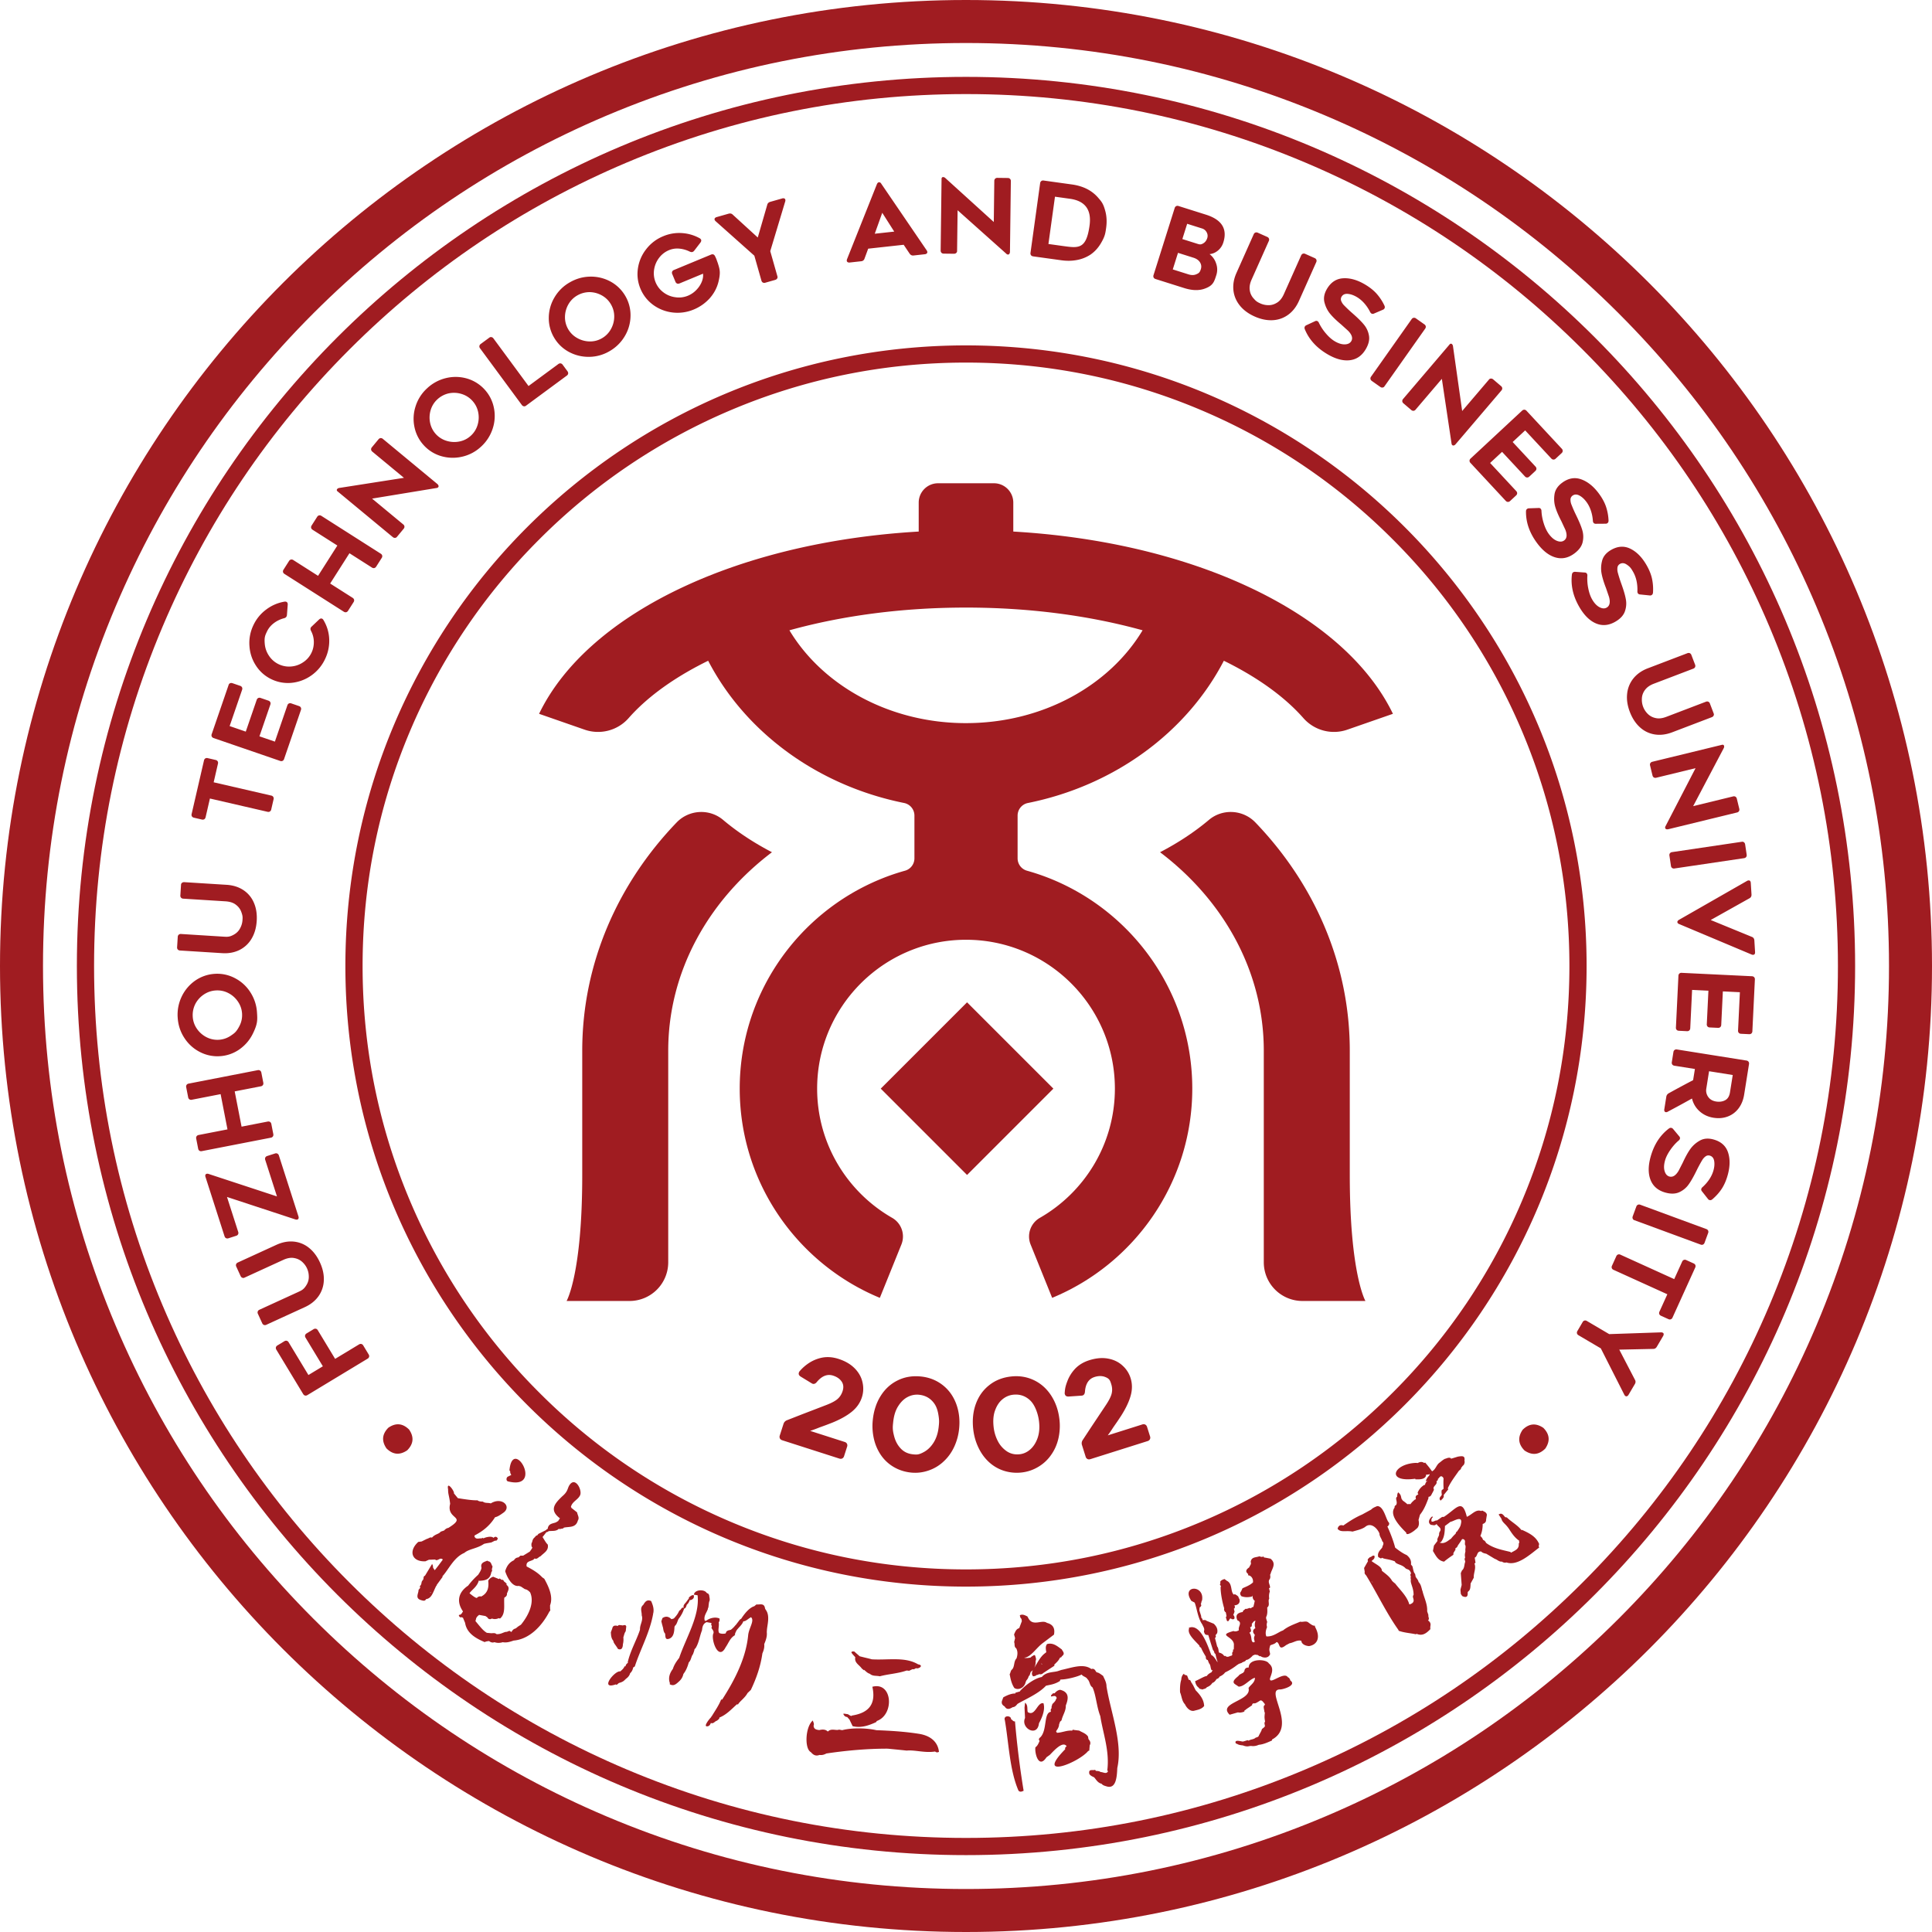
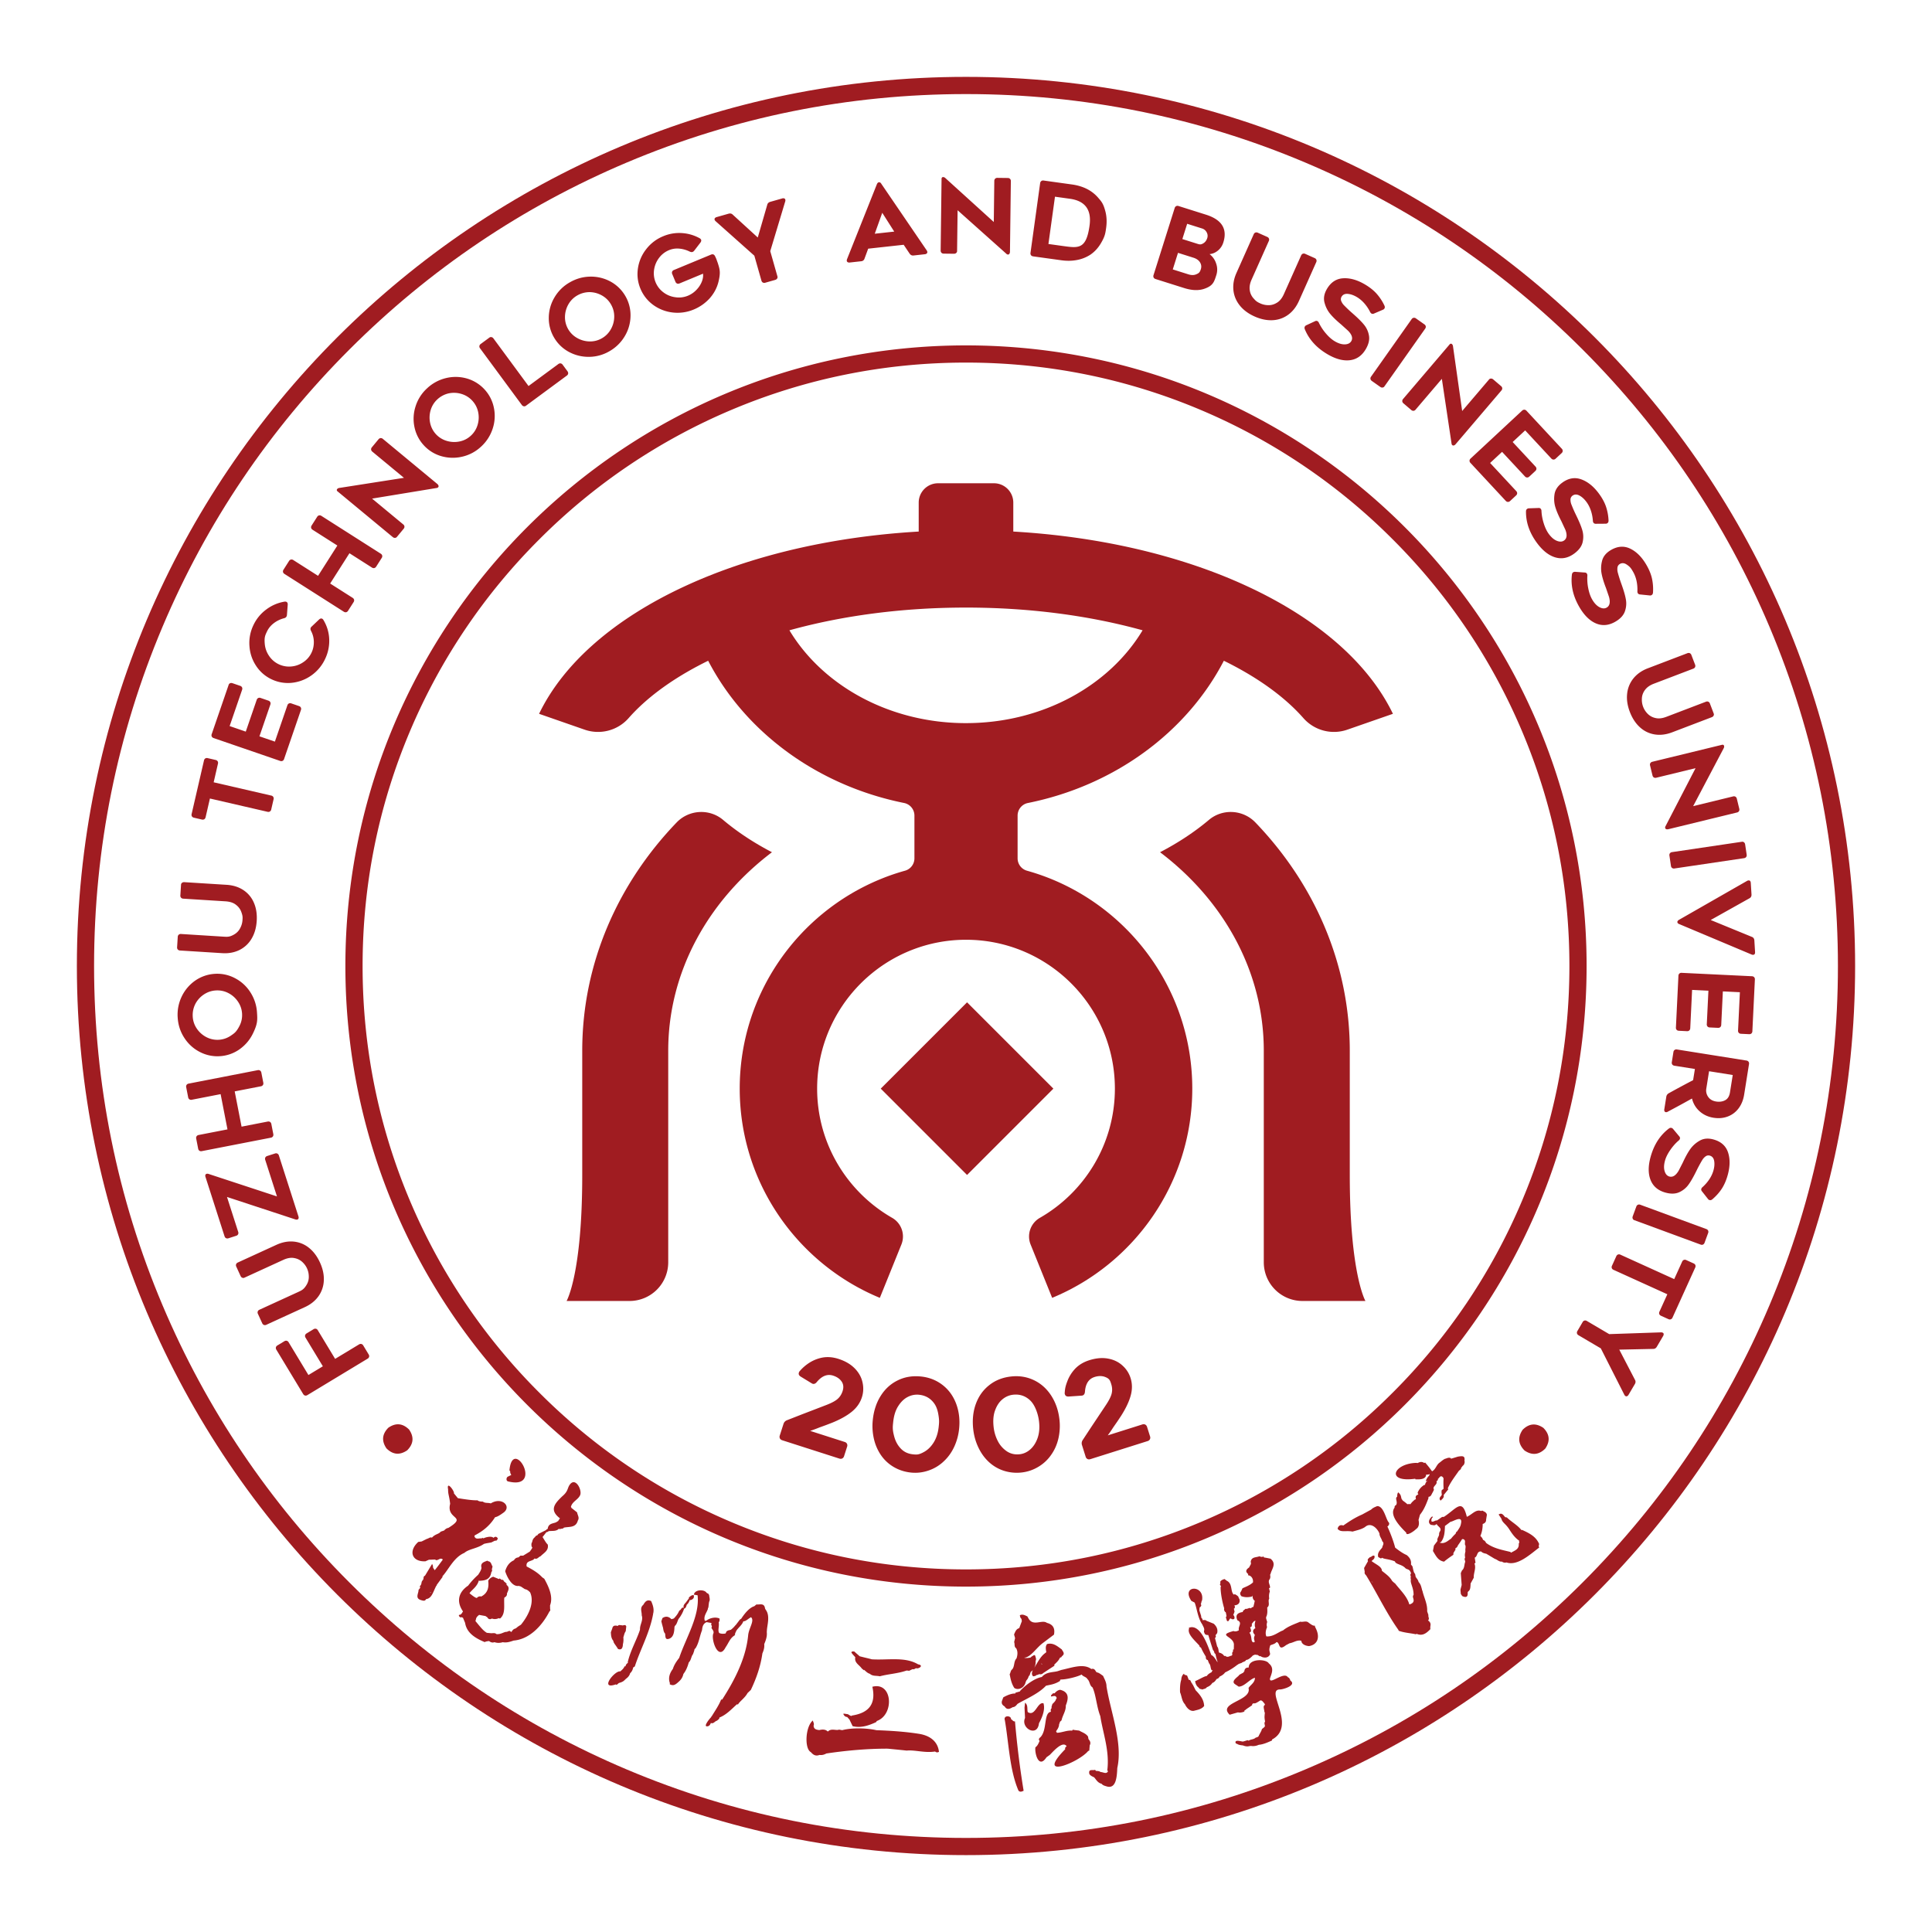
<svg xmlns="http://www.w3.org/2000/svg" viewBox="0 0 226.772 226.772">
  <g fill="#a01c21">
    <path d="m103.378 127.78 10.131-10.131 10.132 10.131-10.132 10.132z" />
    <path d="M146.49 68.859c-2.99-1.396-6.27-2.596-9.788-3.58-5.423-1.52-11.405-2.517-17.765-2.887v-3.398a2.27 2.27 0 0 0-2.27-2.27h-6.561a2.27 2.27 0 0 0-2.271 2.27v3.398c-6.356.37-12.342 1.367-17.761 2.884-3.518.983-6.798 2.187-9.793 3.582-8.116 3.774-14.121 8.943-17.006 14.927l5.344 1.86c1.838.639 3.881.106 5.166-1.355 1.946-2.212 4.703-4.303 8.16-6.134q.582-.31 1.178-.599C87.46 85.92 95.921 92.2 106.121 94.252a1.51 1.51 0 0 1 1.212 1.481v5.013a1.51 1.51 0 0 1-1.107 1.455q-1.344.374-2.625.884-.165.067-.328.135c-9.642 3.984-16.447 13.492-16.447 24.558s6.805 20.575 16.447 24.559l2.53-6.26a2.52 2.52 0 0 0-1.08-3.128c-5.26-3.014-8.81-8.685-8.81-15.17 0-7.261 4.448-13.5 10.764-16.134q.162-.07.328-.132c1.98-.78 4.13-1.207 6.381-1.207a17.4 17.4 0 0 1 6.712 1.339c6.313 2.635 10.764 8.873 10.764 16.133 0 6.486-3.551 12.159-8.812 15.172a2.52 2.52 0 0 0-1.08 3.128l2.529 6.259c9.642-3.984 16.447-13.492 16.447-24.559s-6.801-20.57-16.444-24.558q-.161-.069-.327-.132-1.283-.51-2.626-.885a1.51 1.51 0 0 1-1.106-1.455v-5.015c0-.72.506-1.339 1.211-1.48 10.2-2.053 18.658-8.336 22.998-16.696q.599.289 1.179.599c3.456 1.831 6.213 3.922 8.158 6.133a4.78 4.78 0 0 0 5.166 1.354l5.342-1.858c-2.885-5.984-8.89-11.153-17.007-14.927Zm-33.104 16.02c-9.009 0-16.842-4.43-20.727-10.897 6.288-1.744 13.356-2.667 20.727-2.667s14.439.923 20.727 2.667c-3.881 6.467-11.715 10.896-20.727 10.896" />
    <path d="M90.61 100.032c-2.148-1.12-4.075-2.393-5.735-3.794-1.603-1.352-4.002-1.213-5.455.3-6.897 7.175-11.079 16.548-11.079 26.79v14.62c0 11.592-1.837 14.757-1.837 14.757h7.388a4.54 4.54 0 0 0 4.542-4.542v-24.836c0-9.303 4.726-17.654 12.176-23.295M158.433 123.327c0-10.241-4.182-19.614-11.079-26.79-1.453-1.512-3.853-1.651-5.456-.299-1.66 1.4-3.586 2.674-5.734 3.793 7.45 5.642 12.176 13.992 12.176 23.296v24.836a4.54 4.54 0 0 0 4.542 4.542h7.388s-1.837-3.165-1.837-14.757z" />
    <path d="M186.23 113.386c0-40.231-32.613-72.845-72.844-72.845S40.54 73.155 40.54 113.386s32.614 72.845 72.845 72.845 72.845-32.614 72.845-72.845m-45.276 65.261c-8.73 3.693-18.006 5.565-27.568 5.565s-18.838-1.872-27.568-5.565a70.6 70.6 0 0 1-22.514-15.18 70.6 70.6 0 0 1-15.18-22.513c-3.692-8.73-5.564-18.006-5.564-27.568s1.872-18.838 5.565-27.568a70.6 70.6 0 0 1 15.18-22.514 70.6 70.6 0 0 1 22.513-15.18c8.73-3.692 18.005-5.565 27.568-5.565s18.837 1.873 27.568 5.566a70.6 70.6 0 0 1 22.514 15.179 70.6 70.6 0 0 1 15.179 22.514c3.693 8.73 5.565 18.005 5.565 27.568s-1.872 18.837-5.565 27.568a70.6 70.6 0 0 1-15.18 22.514 70.6 70.6 0 0 1-22.513 15.179" />
    <path d="M113.386 9.023C55.748 9.023 9.023 55.748 9.023 113.386s46.725 104.362 104.363 104.362 104.362-46.724 104.362-104.362S171.024 9.023 113.386 9.023m72.368 176.73c-9.4 9.4-20.345 16.78-32.532 21.935-12.616 5.336-26.019 8.042-39.836 8.042s-27.22-2.706-39.836-8.042c-12.187-5.155-23.132-12.534-32.532-21.934s-16.78-20.345-21.934-32.532c-5.336-12.616-8.042-26.019-8.042-39.836s2.706-27.22 8.042-39.836c5.154-12.187 12.534-23.132 21.934-32.532s20.345-16.78 32.532-21.934c12.616-5.336 26.019-8.042 39.836-8.042s27.22 2.706 39.836 8.042c12.187 5.155 23.132 12.534 32.532 21.934s16.78 20.345 21.934 32.532c5.336 12.616 8.042 26.019 8.042 39.836s-2.706 27.22-8.042 39.836c-5.155 12.187-12.534 23.132-21.934 32.532" />
    <path d="M45.587 167.578q-1.115 1.124-.221 2.433 1.126 1.115 2.433.22 1.116-1.125.22-2.433-1.125-1.115-2.432-.22M42.64 157.933a.36.36 0 0 0-.224-.18.37.37 0 0 0-.282.055l-2.798 1.692-2.029-3.355a.36.36 0 0 0-.224-.18.37.37 0 0 0-.282.055l-.81.49a.37.37 0 0 0-.18.224.37.37 0 0 0 .055.282l2.03 3.355-1.694 1.024-2.321-3.838a.36.36 0 0 0-.224-.181.37.37 0 0 0-.283.055l-.81.49a.37.37 0 0 0-.18.224.37.37 0 0 0 .056.282l3.142 5.196q.09.148.223.18.136.034.283-.055l7.057-4.268a.36.36 0 0 0 .18-.224.36.36 0 0 0-.055-.282zM37.392 152.135a3.4 3.4 0 0 0 .617-1.838q.047-1.022-.455-2.116t-1.305-1.728a3.33 3.33 0 0 0-1.79-.72q-.988-.09-2.027.387l-4.514 2.068a.37.37 0 0 0-.205.202.37.37 0 0 0 .023.287l.502 1.095q.072.157.202.205c.13.048.183.025.287-.023l4.514-2.068q.715-.329 1.278-.221.541.09.926.427.384.338.59.785.204.447.21.93.024.557-.29 1.053c-.313.496-.536.597-.983.802l-4.515 2.068a.37.37 0 0 0-.204.202.36.36 0 0 0 .023.287l.501 1.095a.37.37 0 0 0 .203.205.36.36 0 0 0 .286-.023l4.514-2.069q1.029-.47 1.612-1.292M27.947 144.878a.37.37 0 0 0 .011-.288l-1.315-4.095 8.024 2.638q.144.045.237.013a.2.2 0 0 0 .138-.134.4.4 0 0 0-.013-.24l-2.292-7.139a.37.37 0 0 0-.177-.227.36.36 0 0 0-.287-.011l-.902.29a.37.37 0 0 0-.227.176.37.37 0 0 0-.01.287l1.375 4.283-8.025-2.638a.4.4 0 0 0-.248-.01.2.2 0 0 0-.128.124.36.36 0 0 0 .011.235l2.236 6.963q.053.165.176.227a.37.37 0 0 0 .288.011l.901-.289a.37.37 0 0 0 .227-.176ZM32.033 133.392a.37.37 0 0 0 .045-.284l-.228-1.17a.37.37 0 0 0-.148-.247.37.37 0 0 0-.284-.045l-3.064.597-.806-4.139 3.065-.596a.37.37 0 0 0 .247-.148.37.37 0 0 0 .044-.284l-.227-1.17a.36.36 0 0 0-.149-.246.36.36 0 0 0-.284-.046l-8.095 1.576a.37.37 0 0 0-.247.148.37.37 0 0 0-.045.284l.228 1.17a.37.37 0 0 0 .148.247.37.37 0 0 0 .285.045l3.378-.658.805 4.138-3.378.657a.37.37 0 0 0-.247.148.37.37 0 0 0-.045.285l.228 1.17a.37.37 0 0 0 .148.247.37.37 0 0 0 .284.045l8.096-1.576a.37.37 0 0 0 .246-.148M23.46 123.478a4.46 4.46 0 0 0 2.36.493 4.44 4.44 0 0 0 2.287-.802q1.035-.732 1.59-1.877c.555-1.145.525-1.578.469-2.445a4.9 4.9 0 0 0-.784-2.387 4.7 4.7 0 0 0-1.82-1.655 4.44 4.44 0 0 0-2.372-.498 4.5 4.5 0 0 0-2.288.801 4.8 4.8 0 0 0-1.583 1.883 4.9 4.9 0 0 0-.462 2.463q.085 1.311.783 2.375a4.7 4.7 0 0 0 1.819 1.649Zm-.54-5.624a3 3 0 0 1 1-1.119q.636-.428 1.397-.479.773-.05 1.448.288.7.348 1.148.997.45.648.499 1.421.05.784-.31 1.473c-.36.69-.576.834-1.005 1.125a2.796 2.796 0 0 1-2.851.186 3.04 3.04 0 0 1-1.137-.998 2.77 2.77 0 0 1-.486-1.41 2.9 2.9 0 0 1 .298-1.485ZM21.133 111.567l4.956.312q1.128.071 2.03-.377a3.4 3.4 0 0 0 1.414-1.328q.522-.878.599-2.08.075-1.203-.334-2.14a3.32 3.32 0 0 0-1.237-1.481q-.827-.545-1.968-.617l-4.955-.311q-.172-.01-.277.081c-.105.091-.107.15-.115.264l-.075 1.202a.36.36 0 0 0 .08.276q.093.105.264.115l4.956.312q.786.05 1.23.41.435.334.614.814c.18.48.17.643.148.97q-.03.49-.255.92-.24.502-.75.79c-.51.288-.757.272-1.248.241l-4.955-.311a.37.37 0 0 0-.276.081.36.36 0 0 0-.116.264l-.075 1.202a.37.37 0 0 0 .08.276.37.37 0 0 0 .265.115ZM22.77 95.981l.922.213a.37.37 0 0 0 .286-.034q.117-.074.156-.242l.506-2.191 6.754 1.558a.36.36 0 0 0 .286-.035.36.36 0 0 0 .157-.242l.273-1.185a.36.36 0 0 0-.035-.285.36.36 0 0 0-.241-.157l-6.754-1.558.502-2.18a.37.37 0 0 0-.035-.285.37.37 0 0 0-.241-.157l-.922-.213a.36.36 0 0 0-.286.035.37.37 0 0 0-.156.241l-1.448 6.276a.37.37 0 0 0 .034.285q.075.118.242.156ZM25.08 86.633l7.799 2.68a.36.36 0 0 0 .287-.005.36.36 0 0 0 .181-.224l1.973-5.742a.36.36 0 0 0-.005-.288.37.37 0 0 0-.223-.18l-.895-.308a.37.37 0 0 0-.288.005.37.37 0 0 0-.18.224l-1.463 4.254-1.813-.623 1.278-3.72a.36.36 0 0 0-.005-.287.37.37 0 0 0-.224-.181l-.906-.312a.37.37 0 0 0-.288.005.37.37 0 0 0-.18.224l-1.28 3.72-1.894-.652 1.462-4.254a.37.37 0 0 0-.005-.287.37.37 0 0 0-.223-.181l-.896-.308q-.162-.055-.287.005c-.125.06-.144.116-.18.224l-1.974 5.742a.36.36 0 0 0 .005.287q.06.126.223.181M30.057 78.149a4.4 4.4 0 0 0 1.813 1.582 4.44 4.44 0 0 0 2.388.414 4.8 4.8 0 0 0 2.3-.873 4.87 4.87 0 0 0 1.598-1.915 4.9 4.9 0 0 0 .486-2.327 4.65 4.65 0 0 0-.677-2.254.37.37 0 0 0-.157-.156q-.166-.08-.36.1l-.87.826a.4.4 0 0 0-.107.14q-.073.154.04.372a2.8 2.8 0 0 1 .326 1.277q.01.68-.269 1.267a2.73 2.73 0 0 1-.989 1.136 2.9 2.9 0 0 1-1.411.493 2.82 2.82 0 0 1-2.578-1.232q-.442-.645-.512-1.414c-.07-.77.04-1.001.262-1.467q.27-.567.802-.973.534-.405 1.2-.58.214-.048.293-.214a.5.5 0 0 0 .046-.182l.091-1.195q.012-.254-.154-.332a.4.4 0 0 0-.22-.024 4.9 4.9 0 0 0-2.156.93 4.8 4.8 0 0 0-1.49 1.815 4.8 4.8 0 0 0-.473 2.456q.085 1.28.778 2.33ZM33.394 67.368l6.956 4.43q.145.092.28.062a.36.36 0 0 0 .229-.175l.64-1.006a.37.37 0 0 0 .063-.28.37.37 0 0 0-.175-.23l-2.634-1.676 2.265-3.556 2.633 1.677q.145.093.281.063a.37.37 0 0 0 .228-.176l.64-1.005a.36.36 0 0 0 .063-.281.37.37 0 0 0-.176-.228l-6.955-4.43a.37.37 0 0 0-.281-.063.37.37 0 0 0-.228.176l-.641 1.005a.37.37 0 0 0-.062.281q.03.136.175.229l2.903 1.848-2.265 3.556-2.902-1.849a.37.37 0 0 0-.281-.062.36.36 0 0 0-.228.175l-.64 1.006a.37.37 0 0 0-.063.28q.03.136.175.23ZM46.097 63.037q.132.11.27.096c.139-.014.175-.057.249-.145l.76-.919a.36.36 0 0 0 .097-.27.36.36 0 0 0-.146-.248l-3.654-3.026 7.573-1.245a.27.27 0 0 0 .192-.097q.063-.075.03-.182a.43.43 0 0 0-.145-.2l-6.38-5.283a.37.37 0 0 0-.27-.097.37.37 0 0 0-.249.146l-.768.927a.37.37 0 0 0-.097.272.37.37 0 0 0 .145.248l3.711 3.072-7.57 1.184a.4.4 0 0 0-.267.13q-.055.066-.044.14c.011.073.037.093.087.135zM49.766 52.29a4.45 4.45 0 0 0 2.07 1.263q1.223.338 2.459.041a4.8 4.8 0 0 0 2.189-1.185 4.9 4.9 0 0 0 1.352-2.118 4.73 4.73 0 0 0 .129-2.456 4.45 4.45 0 0 0-1.117-2.152 4.5 4.5 0 0 0-2.069-1.263 4.8 4.8 0 0 0-2.46-.034 4.9 4.9 0 0 0-2.198 1.202 4.8 4.8 0 0 0-1.343 2.11 4.7 4.7 0 0 0-.125 2.452 4.46 4.46 0 0 0 1.113 2.139Zm.78-4.14q.216-.738.782-1.268a2.9 2.9 0 0 1 1.338-.71 3 3 0 0 1 1.498.066q.735.22 1.256.778.527.566.693 1.302.173.763-.044 1.52a2.77 2.77 0 0 1-.784 1.286q-.575.537-1.337.693a3.05 3.05 0 0 1-1.506-.065 2.792 2.792 0 0 1-1.95-2.09 3.04 3.04 0 0 1 .053-1.511ZM61.244 47.527q.102.14.24.16c.137.02.183-.013.276-.081l4.768-3.516a.36.36 0 0 0 .16-.24.37.37 0 0 0-.082-.275l-.561-.762a.36.36 0 0 0-.24-.159.37.37 0 0 0-.276.081l-3.492 2.575-4.113-5.58q-.102-.14-.24-.16c-.138-.02-.184.013-.276.082l-.98.721a.37.37 0 0 0-.159.24.37.37 0 0 0 .081.276zM66.756 41.296q1.117.602 2.389.59a4.8 4.8 0 0 0 2.398-.665 4.9 4.9 0 0 0 1.791-1.762 4.73 4.73 0 0 0 .675-2.366 4.45 4.45 0 0 0-.607-2.347 4.5 4.5 0 0 0-1.735-1.694 4.8 4.8 0 0 0-2.39-.582q-1.274.02-2.412.68a4.83 4.83 0 0 0-1.78 1.756 4.7 4.7 0 0 0-.67 2.363 4.46 4.46 0 0 0 .607 2.333q.63 1.085 1.734 1.694m-.05-5.554a2.77 2.77 0 0 1 1.047-1.06q.67-.389 1.462-.394.778.018 1.446.398t1.05 1.04q.388.67.385 1.424a3 3 0 0 1-.383 1.472A2.77 2.77 0 0 1 70.66 39.7q-.68.394-1.458.377a3.05 3.05 0 0 1-1.454-.401 2.791 2.791 0 0 1-1.433-2.472 3.04 3.04 0 0 1 .39-1.462M76.668 35.788a4.8 4.8 0 0 0 2.292.892 4.9 4.9 0 0 0 2.469-.351 5.2 5.2 0 0 0 1.884-1.327q.768-.878 1.026-1.956c.258-1.078.146-1.435-.08-2.149l-.174-.486a4 4 0 0 0-.148-.324q-.153-.335-.482-.2l-4.348 1.803a.37.37 0 0 0-.213.194.37.37 0 0 0 .013.288l.372.896a.37.37 0 0 0 .194.213q.129.052.288-.013l2.759-1.144q.055.485-.17 1.002-.225.52-.648.94a2.9 2.9 0 0 1-.946.64q-.727.3-1.495.18a2.9 2.9 0 0 1-1.395-.573 2.793 2.793 0 0 1-1.094-2.64q.115-.78.583-1.4a2.8 2.8 0 0 1 1.184-.916 2.5 2.5 0 0 1 1.192-.174q.635.056 1.236.352.198.09.345.03a.5.5 0 0 0 .17-.137l.734-.956q.135-.189.074-.337a.38.38 0 0 0-.18-.178 4.9 4.9 0 0 0-2.085-.6 4.8 4.8 0 0 0-2.164.365 4.8 4.8 0 0 0-1.996 1.506 4.74 4.74 0 0 0-.984 2.25q-.19 1.245.29 2.402.481 1.158 1.496 1.908ZM84.007 25.973l4.535 4.039.83 2.919q.047.165.17.233a.37.37 0 0 0 .286.02l1.159-.329q.165-.047.233-.168c.068-.121.052-.177.02-.287l-.83-2.92 1.754-5.827a.4.4 0 0 0 .014-.222.2.2 0 0 0-.13-.142.4.4 0 0 0-.241.005l-1.395.397q-.296.084-.358.357l-1.109 3.83-2.934-2.68q-.198-.199-.493-.115l-1.395.397a.4.4 0 0 0-.208.123.2.2 0 0 0-.036.189q.027.095.128.18ZM99.495 30.77a.37.37 0 0 0 .24.043l1.344-.148a.44.44 0 0 0 .398-.316l.428-1.16 4.166-.458.695 1.036q.176.253.458.222l1.331-.147a.37.37 0 0 0 .225-.092.21.21 0 0 0 .066-.187.5.5 0 0 0-.083-.19l-5.323-7.809q-.107-.186-.278-.167-.147.017-.235.224l-3.497 8.78a.5.5 0 0 0-.04.203q.012.11.105.167Zm4.061-5.794 1.405 2.208-2.284.25zM110.775 29.77l1.192.015q.172.002.271-.094c.1-.096.101-.155.102-.27l.06-4.743 5.725 5.111a.27.27 0 0 0 .196.089q.098 0 .16-.09a.43.43 0 0 0 .065-.24l.104-8.282a.37.37 0 0 0-.095-.272.37.37 0 0 0-.269-.102l-1.204-.015a.36.36 0 0 0-.272.094.37.37 0 0 0-.102.27l-.06 4.817-5.675-5.148a.4.4 0 0 0-.27-.126.17.17 0 0 0-.135.054.23.23 0 0 0-.051.153l-.106 8.406a.37.37 0 0 0 .095.271q.097.1.269.102ZM121.27 30.092l3.312.458q.974.135 1.848-.036a4.3 4.3 0 0 0 1.556-.621q.74-.506 1.226-1.326c.486-.82.532-1.157.625-1.83q.144-1.036-.092-1.93c-.236-.894-.435-1.126-.835-1.586q-1.11-1.296-3.095-1.57l-3.312-.46a.36.36 0 0 0-.28.061.37.37 0 0 0-.136.254l-1.13 8.17a.37.37 0 0 0 .06.28q.083.113.254.135Zm2.56-7.004 1.752.243q2.69.372 2.306 3.148c-.384 2.776-1.281 2.651-3.075 2.403l-1.753-.243zM135.638 32.752l3.352 1.058q1.383.435 2.384.081c1.001-.354 1.134-.776 1.4-1.62a2.1 2.1 0 0 0-.031-1.35 2.23 2.23 0 0 0-.77-1.094q.543-.047.99-.422.447-.373.628-.949.75-2.38-2.039-3.259l-3.211-1.013a.37.37 0 0 0-.288.012.37.37 0 0 0-.175.229l-2.48 7.864a.37.37 0 0 0 .012.288q.063.123.228.175Zm3.708-6.485 1.747.551a.9.9 0 0 1 .541.448.84.84 0 0 1 .072.673q-.13.41-.444.608c-.314.198-.458.152-.747.06l-1.734-.547zm-1.076 3.41 1.805.57q.551.174.78.55.23.375.097.796c-.133.421-.266.481-.53.6q-.398.177-.925.011l-1.84-.58zM145.524 35.86q.64.797 1.74 1.288 1.1.49 2.122.435a3.33 3.33 0 0 0 1.82-.642q.8-.585 1.265-1.628l2.023-4.535a.37.37 0 0 0 .02-.287.36.36 0 0 0-.206-.2l-1.1-.49a.37.37 0 0 0-.287-.021.37.37 0 0 0-.2.207l-2.023 4.534q-.321.72-.814 1.01-.466.29-.978.29-.511 0-.96-.2c-.45-.2-.557-.32-.773-.56a1.78 1.78 0 0 1-.478-.98q-.092-.579.209-1.252l2.023-4.535a.37.37 0 0 0 .02-.287.37.37 0 0 0-.207-.2l-1.1-.49a.37.37 0 0 0-.286-.02.36.36 0 0 0-.2.206l-2.023 4.535q-.462 1.032-.356 2.035.109.99.75 1.788ZM154.332 37.713l-.978.452a.4.4 0 0 0-.192.158q-.081.138-.006.325.738 1.8 2.655 2.928 1.441.847 2.63.705t1.868-1.297q.51-.87.373-1.605a2.7 2.7 0 0 0-.54-1.216q-.417-.53-1.29-1.3l-.337-.298a16 16 0 0 1-.72-.693 1.5 1.5 0 0 1-.36-.526.56.56 0 0 1 .029-.51q.224-.383.728-.342t1.055.363q.477.28.877.729.399.448.69 1.02.063.135.169.198.138.08.32-.012l1.01-.433a.34.34 0 0 0 .193-.157q.08-.139-.005-.331a5.9 5.9 0 0 0-.927-1.407q-.536-.593-1.372-1.085-1.346-.79-2.552-.715-1.207.075-1.898 1.25-.505.86-.271 1.652.198.729.662 1.287.463.557 1.287 1.242l.81.732q.675.695.37 1.215-.213.36-.75.379-.54.018-1.185-.361-.53-.311-1.048-.923a5.7 5.7 0 0 1-.817-1.242.4.4 0 0 0-.157-.193q-.15-.087-.32.011ZM160.86 44.48q.024.137.164.237l.984.695q.14.099.278.075c.138-.024.17-.07.236-.164l4.755-6.738a.37.37 0 0 0 .076-.278.37.37 0 0 0-.165-.236l-.984-.694a.37.37 0 0 0-.277-.076.36.36 0 0 0-.236.164l-4.756 6.738a.36.36 0 0 0-.075.278M164.594 47.095a.36.36 0 0 0 .142.25l.907.774a.37.37 0 0 0 .27.1.36.36 0 0 0 .25-.142l3.077-3.61 1.137 7.59q.01.121.094.193.075.063.182.033a.42.42 0 0 0 .202-.142l5.373-6.305a.37.37 0 0 0 .101-.27.37.37 0 0 0-.142-.249l-.917-.782q-.13-.11-.27-.1c-.14.01-.175.055-.25.142l-3.125 3.667-1.075-7.587a.4.4 0 0 0-.126-.269.17.17 0 0 0-.14-.045.22.22 0 0 0-.136.085l-5.454 6.398a.37.37 0 0 0-.1.27M172.489 54.072a.36.36 0 0 0 .111.265l4.134 4.447a.37.37 0 0 0 .257.13.37.37 0 0 0 .265-.112l.693-.644a.37.37 0 0 0 .13-.256.37.37 0 0 0-.111-.265l-3.063-3.295 1.404-1.305 2.678 2.88a.37.37 0 0 0 .256.132.37.37 0 0 0 .265-.113l.702-.652a.37.37 0 0 0 .131-.256.37.37 0 0 0-.112-.266l-2.678-2.88 1.468-1.364 3.062 3.294a.36.36 0 0 0 .257.131.36.36 0 0 0 .264-.111l.694-.645a.36.36 0 0 0 .13-.256.37.37 0 0 0-.111-.265l-4.134-4.447a.37.37 0 0 0-.256-.13.37.37 0 0 0-.265.111l-6.04 5.616a.36.36 0 0 0-.131.256ZM182.453 58.092q-.1.75.111 1.443t.706 1.644l.462.989q.353.903-.13 1.263-.336.25-.838.058-.504-.191-.953-.792-.367-.493-.608-1.256-.24-.764-.27-1.462a.4.4 0 0 0-.071-.239q-.104-.138-.3-.113l-1.077.037a.4.4 0 0 0-.238.07q-.13.096-.131.297-.019 1.948 1.312 3.73 1 1.34 2.15 1.669 1.152.33 2.225-.472.807-.603.966-1.336.151-.68-.026-1.33-.178-.648-.685-1.697l-.195-.406a16 16 0 0 1-.394-.918 1.5 1.5 0 0 1-.13-.624.56.56 0 0 1 .226-.46q.354-.264.804-.032.449.232.83.744.333.443.526 1.012.195.567.242 1.207.005.15.078.248.096.128.3.114l1.098-.008a.34.34 0 0 0 .24-.07q.127-.096.123-.307a5.9 5.9 0 0 0-.309-1.656q-.264-.755-.844-1.532-.935-1.252-2.075-1.65t-2.234.418q-.798.597-.89 1.417M188.034 65.88q-.18.735-.045 1.446.134.714.522 1.71l.353 1.034q.252.936-.266 1.242-.36.212-.84-.033t-.86-.89q-.313-.53-.47-1.315a5.7 5.7 0 0 1-.11-1.483.4.4 0 0 0-.045-.245q-.087-.149-.285-.146l-1.075-.08a.4.4 0 0 0-.244.045q-.138.081-.163.281-.23 1.934.9 3.85.85 1.44 1.958 1.892t2.262-.229q.868-.51 1.106-1.222.224-.66.117-1.325-.106-.664-.496-1.762l-.151-.424q-.23-.706-.292-.956a1.5 1.5 0 0 1-.06-.634.56.56 0 0 1 .272-.432q.381-.225.803.054c.422.279.53.463.746.83q.28.477.413 1.062.13.587.11 1.227-.013.15.05.255.082.138.286.146l1.093.111a.34.34 0 0 0 .245-.044q.136-.082.156-.292a5.9 5.9 0 0 0-.128-1.68q-.18-.78-.673-1.614-.794-1.345-1.884-1.865-1.092-.519-2.267.174-.857.506-1.038 1.311ZM191.725 79.628a3.4 3.4 0 0 0-.736 1.794q-.113 1.016.317 2.141t1.19 1.809a3.32 3.32 0 0 0 1.74.835q.978.153 2.046-.254l4.64-1.77q.16-.062.217-.188c.057-.126.036-.18-.005-.288l-.429-1.126a.36.36 0 0 0-.188-.217.36.36 0 0 0-.288.005l-4.639 1.77q-.735.28-1.29.136a1.8 1.8 0 0 1-.896-.487 2.32 2.32 0 0 1-.686-1.764q.011-.556.357-1.03.345-.474 1.034-.737l4.64-1.77a.37.37 0 0 0 .217-.188.37.37 0 0 0-.004-.288l-.43-1.125a.37.37 0 0 0-.188-.218.37.37 0 0 0-.288.005l-4.639 1.77q-1.056.402-1.692 1.185M193.713 89.572a.36.36 0 0 0-.031.285l.281 1.159q.04.165.16.239.119.072.286.032l4.61-1.123-3.527 6.817a.27.27 0 0 0-.037.211q.023.096.127.134.104.037.248.003l8.049-1.96a.37.37 0 0 0 .239-.16.37.37 0 0 0 .031-.286l-.285-1.17a.37.37 0 0 0-.16-.24.37.37 0 0 0-.285-.031l-4.681 1.14 3.574-6.778a.4.4 0 0 0 .055-.291.17.17 0 0 0-.086-.118.22.22 0 0 0-.16-.012l-8.168 1.989a.37.37 0 0 0-.24.16ZM196.01 100.154a.36.36 0 0 0-.057.282l.177 1.192a.37.37 0 0 0 .136.253.37.37 0 0 0 .282.057l8.158-1.208a.37.37 0 0 0 .253-.137.37.37 0 0 0 .058-.282l-.177-1.191q-.025-.17-.137-.253c-.112-.084-.168-.075-.282-.058l-8.157 1.209a.36.36 0 0 0-.253.137ZM205.624 109.966l-4.827-1.979 4.546-2.547q.262-.14.242-.459l-.083-1.337q-.02-.32-.265-.304a.4.4 0 0 0-.18.06l-7.992 4.572q-.19.123-.181.258.01.16.211.233l8.497 3.574q.101.042.187.037.245-.015.225-.334l-.083-1.35q-.02-.319-.297-.424ZM205.631 114.587l-8.237-.398a.37.37 0 0 0-.276.085.37.37 0 0 0-.11.266l-.294 6.064a.37.37 0 0 0 .086.275q.093.102.265.11l.945.047a.37.37 0 0 0 .275-.086.37.37 0 0 0 .111-.265l.217-4.493 1.915.093-.19 3.928a.36.36 0 0 0 .086.275q.093.103.265.111l.958.046a.37.37 0 0 0 .275-.085.37.37 0 0 0 .111-.265l.19-3.928 2 .096-.216 4.493a.37.37 0 0 0 .085.275q.093.103.265.111l.945.046a.37.37 0 0 0 .276-.085.37.37 0 0 0 .11-.266l.294-6.064a.36.36 0 0 0-.086-.275.37.37 0 0 0-.265-.111ZM204.986 124.482l-8.143-1.297a.36.36 0 0 0-.283.054.36.36 0 0 0-.14.252l-.187 1.177a.37.37 0 0 0 .054.283.37.37 0 0 0 .252.14l2.403.383-.209 1.31q-1.548.81-2.873 1.546a.56.56 0 0 0-.277.416l-.232 1.456a.36.36 0 0 0 .025.235q.048.089.145.104a.34.34 0 0 0 .245-.06q.885-.47 1.45-.777.566-.309.893-.493l.492-.27q.218.893.893 1.499.675.605 1.634.758.9.143 1.666-.145.768-.288 1.273-.955.504-.666.655-1.613l.57-3.58a.37.37 0 0 0-.054-.283.37.37 0 0 0-.252-.14Zm-1.927 3.738q-.108.68-.57.924-.462.243-1.057.148-.62-.097-.928-.54a1.29 1.29 0 0 1-.224-.975l.324-2.039 2.78.443zM201.126 133.748q-.96-.265-1.665.166a3.4 3.4 0 0 0-1.071.973q-.418.593-.865 1.566l-.497.972q-.497.831-1.078.672-.403-.111-.56-.627-.158-.515.041-1.237.163-.593.62-1.251.454-.66.987-1.111a.4.4 0 0 0 .145-.202q.045-.166-.094-.307l-.69-.827a.4.4 0 0 0-.202-.145q-.155-.043-.315.079-1.55 1.179-2.14 3.324-.444 1.612.002 2.722.447 1.11 1.738 1.467.971.267 1.647-.056a2.7 2.7 0 0 0 1.034-.837q.403-.54.92-1.582l.2-.404q.348-.657.484-.874.174-.31.414-.485a.56.56 0 0 1 .5-.104q.427.117.52.614.092.498-.078 1.114-.147.532-.476 1.035-.33.501-.805.932a.43.43 0 0 0-.149.214q-.042.154.095.306l.68.864q.071.108.202.144.153.043.318-.09.686-.59 1.119-1.26.434-.672.691-1.607.414-1.505.03-2.65-.387-1.145-1.702-1.508ZM200.276 144.26l-7.74-2.85a.37.37 0 0 0-.287 0 .37.37 0 0 0-.186.219l-.416 1.13q-.06.162-.001.288c.059.126.112.146.22.185l7.739 2.85q.16.06.288.002a.37.37 0 0 0 .185-.22l.416-1.131a.37.37 0 0 0 .001-.288.37.37 0 0 0-.219-.185M198.794 148.297l-.862-.391a.36.36 0 0 0-.286-.022.37.37 0 0 0-.202.205l-.93 2.049-6.311-2.866a.37.37 0 0 0-.287-.022.37.37 0 0 0-.202.206l-.502 1.107a.37.37 0 0 0-.023.287.36.36 0 0 0 .206.202l6.312 2.865-.924 2.037a.36.36 0 0 0-.023.286q.049.131.206.202l.861.391q.157.071.287.022a.36.36 0 0 0 .202-.205l2.662-5.865a.37.37 0 0 0 .022-.287.37.37 0 0 0-.206-.2M195.17 156.43a.4.4 0 0 0-.217-.042l-6.069.207-2.616-1.54a.37.37 0 0 0-.283-.053.36.36 0 0 0-.222.183l-.61 1.039a.37.37 0 0 0-.053.282q.034.135.183.222l2.616 1.54 2.752 5.428a.4.4 0 0 0 .142.17.2.2 0 0 0 .192.013.4.4 0 0 0 .172-.17l.736-1.25q.156-.265.012-.506l-1.84-3.536 3.973-.086q.28.008.436-.257l.736-1.25q.075-.127.065-.232c-.01-.105-.041-.124-.104-.161M178.723 167.822q-.894 1.308.22 2.432 1.308.894 2.434-.22.894-1.31-.221-2.434-1.309-.894-2.433.222ZM100.335 160.627q-.72-.742-1.916-1.125-1.083-.348-2.068-.115a4.4 4.4 0 0 0-1.412.608q-.63.419-1.087.962a.4.4 0 0 0-.083.162q-.087.27.213.462l1.248.761q.106.066.147.079.257.082.486-.19.9-1.094 1.925-.765.67.215.997.69.327.473.116 1.128-.182.57-.606.937-.424.366-1.441.746l-2.741 1.053-1.742.682a.67.67 0 0 0-.407.435l-.434 1.353a.44.44 0 0 0 .013.35q.078.15.277.214l6.693 2.147q.2.064.35-.013a.44.44 0 0 0 .214-.277l.352-1.097a.45.45 0 0 0-.013-.35.45.45 0 0 0-.277-.214l-4.044-1.297q.51-.167 1.069-.395l.782-.284.734-.282q1.446-.589 2.308-1.294t1.178-1.688q.27-.84.08-1.717-.19-.925-.911-1.666ZM110.628 162.56q-1.084-.838-2.513-.989-1.486-.157-2.708.435-1.235.59-2.01 1.801-.777 1.212-.95 2.847a6.7 6.7 0 0 0 .116 2.17 5.6 5.6 0 0 0 .778 1.88 4.7 4.7 0 0 0 1.536 1.472q.927.55 2.042.668 1.056.112 2.086-.245a4.8 4.8 0 0 0 1.801-1.102q.735-.69 1.193-1.67a6.6 6.6 0 0 0 .576-2.098q.17-1.59-.347-2.97-.516-1.362-1.6-2.2Zm-.447 4.915q-.114 1.071-.586 1.833-.47.747-1.118 1.107c-.648.36-.875.336-1.33.287q-.863-.09-1.418-.677-.54-.569-.762-1.389c-.222-.82-.19-1.123-.125-1.728q.123-1.16.607-1.89.468-.732 1.112-1.055a2.35 2.35 0 0 1 1.327-.25q1.16.123 1.81 1.08.311.468.437 1.196c.126.728.1.98.046 1.486M123.383 163.804q-.797-1.222-2.035-1.808-1.237-.585-2.665-.428-1.486.163-2.552 1.003-1.08.84-1.58 2.19-.498 1.35-.318 2.984.123 1.115.577 2.095t1.162 1.67a4.7 4.7 0 0 0 1.815 1.11 5 5 0 0 0 2.137.215 4.8 4.8 0 0 0 1.986-.685 4.8 4.8 0 0 0 1.524-1.461q.57-.831.808-1.887a6.6 6.6 0 0 0 .114-2.172q-.175-1.59-.973-2.826Zm-1.6 5.005q-.3.83-.855 1.321-.556.49-1.24.565-.862.095-1.528-.358a3.2 3.2 0 0 1-1.042-1.194 4.7 4.7 0 0 1-.491-1.661q-.129-1.16.188-1.977.301-.816.861-1.268a2.35 2.35 0 0 1 1.243-.529q1.16-.127 2 .668.405.392.682 1.076.28.683.362 1.442.118 1.07-.18 1.915ZM134.64 167.492a.45.45 0 0 0-.213-.278.45.45 0 0 0-.35-.015l-4.05 1.279q.32-.43.644-.94l.475-.684.436-.655q.84-1.315 1.135-2.39.297-1.073-.014-2.057a3.27 3.27 0 0 0-.928-1.448q-.69-.645-1.706-.834-1.016-.19-2.214.19-1.084.342-1.754 1.102-.53.607-.8 1.312c-.27.705-.292.941-.33 1.413a.4.4 0 0 0 .025.18q.085.271.44.253l1.459-.1a1 1 0 0 0 .166-.02q.256-.081.286-.436.102-1.412 1.13-1.737.67-.21 1.21-.013c.54.197.61.416.748.854q.18.57.046 1.114-.133.544-.744 1.443l-1.628 2.443-1.028 1.563a.67.67 0 0 0-.08.59l.427 1.355a.44.44 0 0 0 .214.278q.15.078.35.015l6.702-2.116a.45.45 0 0 0 .278-.213.45.45 0 0 0 .015-.35z" />
-     <path d="M113.386 0C50.765 0 0 50.765 0 113.386s50.765 113.386 113.386 113.386 113.386-50.765 113.386-113.386S176.007 0 113.386 0m76.607 189.993c-9.951 9.951-21.538 17.764-34.438 23.22-13.354 5.648-27.541 8.512-42.17 8.512s-28.815-2.864-42.168-8.512c-12.9-5.456-24.487-13.269-34.439-23.22-9.95-9.951-17.763-21.538-23.22-34.438-5.648-13.354-8.511-27.541-8.511-42.17S7.91 84.57 13.558 71.218c5.457-12.9 13.27-24.487 23.22-34.439 9.952-9.95 21.539-17.763 34.439-23.22 13.353-5.648 27.54-8.511 42.169-8.511s28.815 2.863 42.169 8.511c12.9 5.457 24.487 13.27 34.438 23.22 9.951 9.952 17.764 21.538 23.22 34.439 5.648 13.353 8.512 27.54 8.512 42.169s-2.864 28.815-8.512 42.169c-5.456 12.9-13.269 24.487-23.22 34.438" />
    <path d="M107.86 203.51c-1.652-.261-3.318-.364-4.987-.426-1.049-.236-2.716-.32-3.986-.013q0 .008-.003.014l-.405-.069c-.31.15-.91-.191-1.286.217a.12.12 0 0 0-.1-.018s.019-.017.019-.017c-.18-.167-.478-.245-.95-.127-.33-.041-.653-.092-.664-.532.098-.218-.05-.398-.09-.595-.879.717-1.003 3.306-.24 3.71.198.216.493.544 1.017.336.29.045.555-.03.805-.17 2.197-.33 4.754-.575 7.209-.567.593.06 1.354.13 2.223.225.96-.101 2.122.302 3.329.11.115.07.217.158.461.038-.126-1.145-.956-1.896-2.352-2.116Zm-12.932-.139.004-.019.01.022zm.063 1.514v-.003l.001.003zm7.207-1.436.012.001c.007.025-.005.017-.011-.001m.574.105-.01-.016.037.006z" />
    <path d="m99.53 201.21-.446-.067a.2.2 0 0 1-.13.014c.13.147.128.335.489.384l.267.301.368.77c.985.24 1.875-.071 2.75-.47l.095-.145.006.003c2.08-.75 1.837-4.643-.535-4.013.456 2.035-.423 3.079-2.41 3.38l-.034.053c-.156-.03-.286-.124-.42-.21ZM99.936 193.972c.113.176.194.261.457.55-.141.653.475.896.758 1.32l.264.217v-.065c.216.174.4.394.684.47.335.309.776.197 1.165.295 1.041-.277 2.134-.318 3.157-.68l.292.033.405-.196c.166.069.278-.06.412-.113.257.136.975-.319.238-.448l-.001.003c-1.538-.923-3.531-.475-5.43-.592-.37-.103-.78-.188-1.418-.354s0 0 .011.013l-.686-.597c-.1.055-.276-.054-.308.144Zm7.069 1.28h.002zm-.053.191-.026-.014c.006-.05.03-.018.025.014m-4.017-.387.002.006-.004-.001zM78.543 192.351c.52-.185.608-.791.626-1.415q.053-.024.029-.078c.264-.212.3-.548.445-.825q.437-.55.657-1.217c.242-.069.239-.304.325-.478.178-.134.257-.331.336-.528l-.008-.025a.2.2 0 0 0 .093.033c.285-.09.467-.248.386-.58-.228-.043-.371.113-.532.226a.18.18 0 0 1-.079.1l.064.012-.292.396c-.14.237-.455.396-.336.747v.002c-.283-.108-.29.234-.474.289-.186.213-.102.34-.69.962l-.28.085c-.318-.324-.668-.393-1.058-.132l-.13.38.132.533q.031-.014.063-.026l-.004.016-.059.01.061.192c.052.258.06.533.266.736-.022.036 0 0-.007.11.046.266-.004.626.466.475ZM75.503 188.375c-.432.353-.154.812-.182 1.225.213.587-.233 1.095-.198 1.66l-.04.144c-.397 1.17-1.104 2.382-1.41 3.739.027.019.05.028.073.04a.2.2 0 0 1-.059.007h.006a.57.57 0 0 0-.275.4q-.058.001-.115-.003c-.092.262-.304.423-.497.599-.63-.146-2.51 2.214-.529 1.522q.051.032.107.054l.258-.217c.277-.072.538-.17.728-.4.05-.003 0 0 .085-.08.238-.17.43-.374.506-.667.202-.18.311-.41.359-.672l.193-.127c.64-1.993 1.792-4.029 2.16-6.228l-.049.031-.004-.02.053-.01c.118-.516-.043-.984-.244-1.445-.49-.226-.717.092-.926.448Z" />
    <path d="M71.99 192.593c.028.28.22.41.55.958.409.153.523-.098.568-.423-.012-.182.115-.371.06-.952.09-.235.114-.495.277-.701l.065-.569c-.114-.328-.398-.022-.566-.152-.13.038-.283-.083-.4.054-.003.017.002.03.002.044-.301-.062-.603-.126-.688.32-.032.083-.059.153-.16.423.023.195 0 .67.292.997Zm1-.12v.001M83.166 202.598h-.002l-.003.002zM90.014 191.407c.014-.607.42-1.744-.14-2.464l-.077-.145c-.087-.69-.623-.424-1.01-.473l-.248.205c-.544.16-1.097.79-1.527 1.457l-.169.118-.456.602c-.136.115-.186.262-.598.59l-.329.08-.178.105-.12.252c-.25.045-.499.054-.739-.055-.21-.29.023-.791-.064-1.272.132-.12.103-.276.1-.426-.408-.203-1.083-.118-1.548.248l-.18.02c-.18-.543.21-.941.362-1.4l-.008-.054c.106-.14.059-.284.151-.784.148-.252.02-.506.007-.76l-.07-.157-.238-.137c-.23-.409-1.374-.424-1.493.218l.441.074c.271 2.416-1.357 4.96-2.162 7.351-.308.397-.594.806-.742 1.295-.266.351-.609.957-.348 1.667a.5.5 0 0 0-.017.135c.337.156.544.172 1.013-.267.3-.25.508-.556.586-.943.32-.403.497-.872.634-1.36.287-.263.267-.684.502-.974.06-.193.146-.379.173-.58a.6.6 0 0 1 .126-.103l-.012-.001c.408-.638.482-1.397.755-2.086.047-.179.015-.768.554-.982l.562.1-.03.25c.14.096.054.216.034.329.107.221.348.404.202.698-.249.732.617 3.237 1.461 1.567.339-.473.512-1.071 1.055-1.389l.077-.157h-.053l.184-.402h-.002c.255-.379.66-.648.818-1.097.279.022.521-.27.898-.478.46.397-.26 1.274-.335 2.139-.264 2.648-1.534 5.173-3.052 7.53a1 1 0 0 0-.12-.005c-.28.71-.723 1.33-1.113 1.978q-.067.02-.05.087c-.105.074-1.146 1.307-.317 1.047.078-.05.17-.096.277-.362.306.14.466-.216.715-.268l.26-.22.025-.148c.83-.327 1.413-.981 2.057-1.555l.128.016c.19-.362.819-.762 1.116-1.335l.388-.367c.65-1.366 1.148-2.781 1.356-4.288.154-.347.261-.703.215-1.09.197-.463.368-.933.295-1.451.042-.036 0 0 .018-.123Zm-5.067.602v-.002h.001zm.002-.002.003-.003v.004zM59.494 173.787a.5.5 0 0 1 .076.08c4.374 1.143.612-5.33.228-1.298.015.056.058.1.105.143a.2.2 0 0 0-.026.075c.028.116.057.232.138.32-.094.082.011.008-.453.242-.109.133-.146.276-.068.438ZM66.774 174.433h-.001c-.17.345-.165.68-.75 1.172-.89.85-1.606 1.617-.302 2.608l.058-.014-.008.012-.05.002-.248.38-.034-.045c-.225.333-1.038.112-1.145.862q.002.025.006.048c-.082.002-.147.058-.206.137l-.903.451-.126.167c-.08.033-.123-.011-.29.224-.185.138-.273.329-.308.549-.08.15-.12.228-.068.544l.097.128q-.065.021-.046.086l-.261.374-.778.478-.327.002-.215.195c-.113.03-.354.023-.544.346-.552.243-.861.702-1.028 1.286.153.51.75 1.89 1.616 1.72.036.009.032.04.207.065l.488.32c.264.04.442.203.614.377.531 1.162-.143 2.66-1.068 3.787-.142.114-.228.112-.602.435-.201.072-.327.09-.522.434l-.237-.145-.313.125c-.305-.033-.649.314-1.207.264-.122-.095-.2-.145-.576-.1l-.548-.05v.001c-.457-.26-.828-.768-1.349-1.39.115-.204-.022-.372.438-.717l.743.136.235.162c.041.103.212.317.519.13.278.1.55.075.82-.05q.057.062.156.036c.664-.571.406-1.574.482-2.433l.004-.004c.177-.108.336-.23.304-.473l-.007.014c.136-.359.406-.726-.05-1.047l-.004-.023.016-.004.018-.096q-.106-.104-.213-.207c-.155-.036-.135-.335-.372-.247l-.244-.176-.078.078-.681-.276c-.25.088-.453.235-.58.474.094.784-.051 1.46-.83 1.852l-.096-.029c-.08.02-.237-.001-.407.194-.14.01-.48-.234-.864-.551.227-.372.919-.773 1.093-1.504a.3.3 0 0 0 .048.047c.56-.038 1.284-.072 1.417-1.016l.094-.138-.023-.215.078-.317c-.158-.216-.149-.573-.517-.612a.2.2 0 0 0-.111-.065c-.38.153-.825.252-.672.833-.044.313-.23.558-.388.817a8.7 8.7 0 0 0-1.18 1.276c-1.18.792-1.382 1.911-.6 3.03-.13.164-.19.405-.464.4-.074.147.073.2.126.293l.22-.016.05.046.064.02.246.592c.183 1.145 1.112 1.768 2.291 2.257.126-.014-.027-.049.517-.12.192.144.396.229.638.133.325.113.65.105.976.004.447.087.861-.047 1.273-.191 1.83-.151 3.308-1.674 4.199-3.4.094-.083.138-.18.085-.304l-.006-.424c.372-.981-.09-2.067-.675-3.126l-.24-.167c-.52-.56-1.172-.932-1.84-1.28l.008.004c-.137-.749.692-.55.922-.94l-.005.001.002-.002.002-.006c.314.16.469-.18.709-.25.38-.396.984-.653.85-1.368-.228-.238-.286-.37-.613-.89l.451-.574c.113-.015.213-.047.27-.132l.01.016c.411-.06.866.052 1.201-.294l.077.076c.145-.115.376-.01.494-.194.616-.14 1.402.053 1.639-.833.22-.341-.044-.64-.086-.957l-.686-.544q.022-.064-.044-.086c.136-.634.824-.837 1.078-1.378.292-.61-.615-2.357-1.313-1.08ZM61.6 183.36v-.007h.007zm1.998 2.092.015.027-.023-.004zM54.504 182.274c.522-.47 1.521-.505 2.308-1.062l.24-.057.623-.108.385-.193.225-.028.094-.115a1 1 0 0 1 .058-.131c-.141-.23-.312-.258-.514-.075l-.005.009c-.136-.211-.737-.153-1.167.049a.4.4 0 0 1-.13-.064.4.4 0 0 0-.087.079c-.297-.065-.706.206-.862-.286q.063-.014.05-.077c.978-.497 1.796-1.174 2.377-2.117.078-.046.269-.013.913-.49 1.138-.71-.059-1.981-1.41-1.142-.302-.11-.656.009-.93-.215-.226.003-.447-.012-.637-.153-.53.027-1.462-.114-2.292-.248l-.464-.566c.105-.225-.891-1.568-.683-.474 0 .656.129.688.242 1.704-.49 1.9 2.103 1.394-.21 2.827-.206.032-.362.148-.494.302l-.413.142c-.2.296-.627.256-1.013.693q.001.004.003.009c-.237-.104-.4.109-.606.141l-.61.304-.399.055c-1.177 1.06-.772 2.348.836 2.275l.412-.183.734-.027c.162.162.307.018.458-.025.132-.1.26-.091.387-.028l.048.073c-.175.233-.58.8-.947 1.239-.074-.158-.247-.278-.195-.485l-.105-.26-.842 1.391c-.283.074-.056.45-.318.536l.064.021c-.228.074-.063.49-.366.664.148.205-.04.307-.133.438.01.434-.47 1.004.34 1.214l-.004.001c.204.053.414.132.546-.126l-.001-.005c.69-.09.817-.85 1.204-1.571q.074-.025.05-.1l.689-.94c-.014-.018-.02-.039-.031-.059.719-.766 1.332-2.23 2.582-2.756m2.863-4.98-.001.029-.017-.006zm-6.836 9.683a.1.1 0 0 1-.042-.078 1 1 0 0 0 .102.003zM129.879 197.96c.005-.465-.223-.853-.406-1.256-.252-.16-.47-.385-.789-.418q.027-.067-.044-.084c-.116-.217-.253-.394-.54-.296-.963-.707-2.341-.13-3.606.126q-.037.066-.105.033c-.55.285-1.508.064-2.104.776-.831.15-1.88.904-2.568 1.655l.01.038-.537.15a.4.4 0 0 1-.022.097c-.376-.017-.855.141-1.406.45l-.113.309c-.15.336-.043.58.268.752.278.458.615.292.956.09.264-.013.41-.2.558-.384.891-.532 2.464-1.183 3.335-2.125l-.001-.003c.45-.12.987-.143 1.636-.554a.2.2 0 0 0 .037-.137l.084-.045c.603.01 1.955-.312 2.438-.585.166.257.536.262.682.544.298.26.229.744.592.965.417.896.475 2.251.915 3.376.302 1.972 1.106 4.063.825 6.332a.5.5 0 0 0 .08.152c-.22.37-.575.068-.867.079-.151-.103-.23-.118-.572-.14q-.004-.079-.1-.117c-.26.102-.787-.16-.651.48.126.209.343.292.549.39.188.162.397.655.884.759.138.177.34.236.542.294 1.182.412 1.26-1.137 1.305-2.144.658-2.94-.765-6.503-1.265-9.56Zm.288 10-.004.003-.002-.003zM118.67 201.792c.04-.446-.94-.493-.722.132.458 2.643.555 5.85 1.599 8.255.196.208.4.104.603.014a106 106 0 0 1-1.013-8.142c-.222.034-.302-.19-.467-.259Z" />
    <path d="M121.952 202.27c.267-.484.781-1.52.528-2.344-.725-.191-.96 1.612-1.845 1.031-.101-.368.06-.811-.318-1.099l-.062.586.06 1.208c-.544 1.202 1.459 2.311 1.637.618M117.757 199.235l.005-.004zM124.624 193.6c-.516-.366-1-.82-1.721-.627-.222.278-.14.591-.106.899l.027.048-.204.16c-.484.376-.755.92-1.21 1.664.047-.144.173-.32.148-.795.116-.207-.008-.412-.051-.619q-.102-.105-.218-.014-.032.065-.102.05l-.251.206c-.199.007-.257.063-.626.032a.2.2 0 0 1-.054-.018q.002-.019.003-.038.03.005.059.02c.716-.141 1.288-1.091 2.045-1.683l1.348-1.015c.145-.71-.088-1.194-.823-1.38-.578-.431-1.604.452-2.159-.507l-.136-.25c-.281-.132-.557-.302-.885-.14.022.16.055.315.19.424l.042.273-.307.817c-.373.107-.47.44-.606.741l.12.43-.11.468c.104.235-.034.552.245.729.206.388.16.784.036 1.182-.35.355-.201.904-.5 1.28-.211.135-.185.396-.308.578.084.396.176 1.056.547 1.614.45.308 1.213.012 1.347-.757l.04-.04.012-.053c.055-.108.191-.17.297-.553.083-.064.054.08.227-.472.04-.05.052-.024.258-.233l-.025.038c-.084.245-.17.49.06.708l.289-.061c.09-.16.325-.064.411-.228l.044.05c.148-.01.304.007.409-.133q.673-.443 1.347-.883a.3.3 0 0 0-.037-.11c.253-.252.533-.482.676-.824a.15.15 0 0 0 .114-.065c.117.026 0 0 .15-.139.368-.283.078-.523-.051-.773Zm-2.344 1.774a1 1 0 0 0-.072-.121c.042.02.078.032.115.046q-.024.039-.043.075M127.908 204.863c.158-.286.043-.518-.146-.735l-.051-.292c-.25-.377-.679-.488-1.037-.704l-.618-.076q-.099-.059-.182.02a.4.4 0 0 0-.02.063c-.608-.068-1.175.228-1.774.251-.012-.009-.024-.014-.036-.025l-.083-.145c.057-.133.342-.403.353-.839.018-.046.046-.052.099-.28l.187-.172c.12-.594.532-1.105.5-1.743.261-.668.514-1.561-.664-1.842-.282.037-.476.213-.655.412l-.173-.006-.245.249.009.126c.24.003.547-.218.664.198-.183.225-.002.216-.51.689l-.098.317.003.176c-.07.084-.14.127-.077.395l.007.024c-.893.1-.409 2.17-1.257 3-.123.088-.198.194-.133.352a.4.4 0 0 0 .06.06c-.13.274-.227.57-.497.755-.11.639.368 2.604 1.3 1.171l.38-.272c.259-.23 1.511-1.763 1.989-1.014a.42.42 0 0 0-.196.234c.06.084.004.135-.053.186-3.463 3.567 1.723 1.448 2.775.125a.3.3 0 0 0 .128-.047zm-.574-.772-.027-.034c.01-.002 0 0 .032-.003zM180.664 181.236c-.38-.91-1.2-1.289-2.02-1.668q-.024.024-.043.05c-.48-.612-1.181-.97-1.729-1.505l-.194-.034c-.212-.218-.37-.57-.774-.313l.32.484c.018.077.057.154.085.229.201.34.421.413.802.963.317.495.637.987 1.123 1.34a.2.2 0 0 0 .054.007h-.001l.047.286a.3.3 0 0 0-.07.125c.066.659-.482.794-.893 1.046a.3.3 0 0 1-.087-.085c-.849-.218-1.968-.386-2.856-1.063a.62.62 0 0 0-.348-.35c-.073-.099.01-.137-.318-.463.157-.368.267-.791.273-1.41.028.003.418-.119.395-.478l.096-.593c-.047-.311-.328-.37-.542-.501a.5.5 0 0 0-.118.057c-.656-.235-1.03.388-1.694.68-.548-2.25-1.207-.96-2.69.004l-.213.01-.605.416c-.226-.042-.399.216-.635.11-.042-.196-.01-.367.155-.498a.4.4 0 0 0-.067-.089c-.19.104-.67.67-.162.991.212-.004.448.146.625-.081a.2.2 0 0 0 .068.013c.129.294.683.436.321.905l-.055.184c.059.311-.29.539-.182.86l-.419.549-.12.637c.334.526.58 1.144 1.315 1.25.145-.143.648-.516 1.084-.802l.008-.211.254-.414a.5.5 0 0 1-.046-.107l.233-.181c.055-.216.34-.51.566-.918.159-.039.28.021.354.207l-.016.411c.17.23.007.521.064.772-.02.194-.12.39-.034.751l-.07.18.083.327c-.141.335-.062.753-.385 1.019l-.14.312.104 1.395-.141.534c.009.122-.001.095.042.523l.16.239c.463.222.696.108.638-.435.035-.028 0 0 .07-.107.258-.181.245-.463.27-.73l.008-.2.373-.683c-.04-.558.31-1.102.077-1.667a.24.24 0 0 0 .125-.1l-.091-.588c.358-.127.216-.793.767-.713.161.176.383.213.6.263q.497.3.995.598c.286.077.494.365.826.315a.59.59 0 0 0 .541.103v.002c1.315.443 2.798-.971 3.843-1.754-.094-.134-.044-.27-.007-.407Zm-9.185-2.372c-.047.342-.261.595-.432.87q-.052.046-.113.089c-.033.058-.006-.002-.086.21-.198.175-.372.37-.534.577-.284.163-.75.675-1.312.46a.13.13 0 0 0 .048-.06q.037.004.077.006c.437-.556.447-1.22.478-1.878l-.026-.005.682-.512c.263.011 1.484-.87 1.218.243Zm5.531 3.66.013-.01.007.02zm1.584-2.899.001-.008.005.002zM167.89 191.11c-.056-.276.213-.565-.278-.914.235-.178-.01-.417.054-.616l-.15-.453c.05-.87-.386-1.628-.565-2.445q-.062-.034-.035-.1c-.066-.166-.111-.6-.408-.894-.04-.238-.221-.407-.342-.606l-.061-.327c-.168-.222-.16-.214-.31-.894q-.09-.116-.182-.23c.071-.482-.152-.828-.512-1.11-.334-.137-.827-.451-1.342-.868-.173-.676-.496-1.567-.902-2.462l-.022-.022c.03.04.377-.279.142-.51-.312-.386-.573-1.91-1.332-1.876-.253.107-.51.201-.705.408l-1.057.578c-.79.337-1.508.797-2.207 1.29-.36-.114-.58.02-.674.379.353.483.992.174 1.752.334.498-.151 1.018-.24 1.465-.532.668-.608 1.424.107 1.698.754-.01.346.258.593.325.911.302.251.018.5-.003.749-.264.323-.607.614-.463 1.108l.295.16a.22.22 0 0 0 .148-.078c.32.187.658.112 1.496.418.024.034.046.07.062.116.245.277.802.256 1.215.717q.063.04.133.068c.202.078.368.099.496.506-.068.151-.116.105-.018.41-.006.06-.068.05.004.319-.11.433.32.92.316 1.805-.067.068-.01 0-.087.198.067.34.294.69-.364.916q-.03-.027-.082-.016l-.014-.004.032-.032c-.307-.963-1.055-1.623-1.644-2.392a3 3 0 0 1-.364-.315c-.275-.503-.759-.823-1.198-1.182 0-.477-.622-.705-1.2-1.13.031-.13.43-.229.323-.633-.226-.104-.34.167-.536.16-.106.14-.34.222-.217.469l-.46.805.076.457c-.024.103-.05.192.167.412 1.246 2.023 2.382 4.43 3.78 6.387q.018.06.05.115c.648.232 1.336.264 2.001.407l.095-.052c.72.306 1.186-.11 1.636-.574q-.063-.03-.028-.088Zm-5.744-11.813-.036-.015.033.005.003.001zm-1.133 6.36-.04-.082q.088.11.175.212a.7.7 0 0 1-.135-.13M171.237 172.64l.242-.208c-.014-.155.137-.243.198-.368.145-.11.198-.161.252-.515l-.04-.016c.077-.587-.058-.684-.779-.555l-.774.238-.075-.077c-.245-.105-.452.053-.676.098l.002-.007c-.135.113-.003-.047-.594.437-.4.255-.461.807-.9 1.028-.223-.27-.16-.262-.811-1.023a1 1 0 0 0-.114.05c-.157-.113-.398-.204-.753.003l-.219-.017c-2.69.116-3.532 2.346-.075 1.86a.1.1 0 0 0 .028.075c.319-.007 1.222.084 1.253-.566a.7.7 0 0 0 .409-.055l-.017.097c-.102.205-.233.173-.45.735l.237-.046c-.212.105-.268.312-.34.509a.3.3 0 0 0-.063-.023 1.9 1.9 0 0 0-.775.892c.009.061-.027.027.077.231-.27.086-.382.247-.281.51q-.016.032-.03.065a.3.3 0 0 0-.092.02c-.188.166-.386.324-.514.54-.132.004-.016-.03-.377.004-.102-.091-.07-.083-.535-.427l-.16-.23c-.009-.02.027-.042-.031-.143-.018-.245-.148-.434-.345-.589-.115.158-.11.34-.12.52-.305.159.1.597-.118.96-.115.069-.215.146-.18.305-.648.861.557 2.155 1.364 2.947-.044.435.803-.069 1.163-.43.297-.179.395-.571.279-1.061l.172-.616c.395-.486.65-1.047.872-1.625l.114-.289.014-.188c.327-.018.35-.33.495-.524.044-.135.168-.244.124-.406q-.06-.031-.03-.093c.032-.302.484-.442.34-.812h.023c.098-.06.173-.131.15-.26.188-.126.3-.53.618-.166l.047.135c-.015.146-.032.583.003 1.18l-.227.183c-.014.204-.033.137.018.529-.108.215-.434.386-.138.683.175-.187.433-.331.355-.656l.539-.662a2 2 0 0 0-.053-.13c.335-.745.838-1.385 1.298-2.051ZM154.32 190.806a.4.4 0 0 0-.123.02c-.129-.096.003.071-.57-.342-.3-.302-.675-.05-1.005-.138-.7.3-1.432.536-2.032 1.033s0 0 0-.005c-.542.184-1.137.764-1.948.699-.118-.251-.108-.649.082-1.083a.9.9 0 0 1 .018-.602l-.132-.43a.09.09 0 0 0-.015-.106c.203-.371.163-.773.148-1.171.375-.283.037-.725.236-1.047a1.63 1.63 0 0 1 .068-.827l-.095-.395a.4.4 0 0 0 .121-.055c.023-.31-.242-.588-.104-.912.169-.193.156-.415.1-.643l.052.002c.11-.617.782-1.233.004-1.852-.153-.024-.294-.07-.775-.146a.17.17 0 0 0-.05-.112c-.163.085-.319.043-.474-.023-.385.158-.949.044-1.025.672.12.257-.112.42-.17.629-.327.223-.53.465-.112.793a.3.3 0 0 0-.03.136c.313.015.632.322.584.833-.35.338-.802.497-1.232.695l-.168.365c-.177.2-.108.384.037.563.415.155.835.137 1.259.038a1 1 0 0 0 .011-.11q.022.021.042.045c0 .243.073.444.264.574-.061.17.027-.072-.17.715a.3.3 0 0 0-.271.17c-.216-.15-.43.122-.646.043l-.308.257a1 1 0 0 0-.01.123c-.574.087-.936.313-.638.973.608.265.107.702.162 1.053-.018.041 0 0 .003.124-.197.104-.398.18-.622.082-1.948.536-.04.567.047 1.554l-.012.599a.2.2 0 0 0-.1.047l.01.194c-.04.057-.16.15-.078.364l-.064.122c-.251.032-.49.283-.757.043l-.145.002c-.14-.227-.358-.337-.608-.396-.072-.24-.037-.51-.213-.717l-.258-.997c.14-.08.12-.195.066-.316l.193-.253c.105-.457-.079-.807-.405-1.104l-.843-.341c-.141-.143-.32-.067-.483-.083.077-.179-.213-.254-.134-.434l-.224-.716.033-.33c.163-.118.257-.245.127-.401.089-.126.058-.297.152-.42.343-1.898-2.512-1.808-1.249.046l.38.199c.252.578.358 1.791.895 2.558.094.228.263.43.23.7-.075.16.026.29.077.43.115.103.25.13.398.115.237.743.156.525.563 1.792l.006-.01.047.056.016-.006c.047.106.073.221.12.327a.2.2 0 0 0 .08.044c.079.219.05.356.262.946l.002.038c-.17-.153-.348-.657-.739-.84-.32-.802-1.226-3.785-2.649-3.184a.12.12 0 0 1 .045.075c-.257.633.664 1.405 1.202 2.004.019.11.055.206.183.228.121.25.219.496.57 1.057.02.17-.012.37.232.412l.147.382c.226.226.15.567.31.818a1 1 0 0 0 .136-.023 1 1 0 0 1-.05.061l-.096.194c-.216.11-.422.233-.558.444a.06.06 0 0 0-.066.026l-.016-.014c-.338.089-.765.37-1.28.59.008.162.094.556.44.786.053.198.271.096.373.207.19-.09.432-.077.56-.285q.41-.136.641-.498-.025-.025-.053-.043s.053.043.053.043c.238-.076.37-.266.498-.46l-.061-.039v-.001l.06.04a.5.5 0 0 0 .356-.286c.257-.111.485-.26.649-.493v.004a7.3 7.3 0 0 0 1.453-.91.11.11 0 0 0 .108-.077l.375-.126c.148-.151.437-.13.526-.354.17.013.419-.134.756-.477l.009-.032.322-.129.04.063c.217-.096.34.12.518.155l.075-.036.04.07c.246.125.828.252 1.054-.281-.022-.37-.192-.41.022-1.043.25-.113.538-.152.728-.38l.036.02.033-.022c.384.238.153 1.07 1.052.359l.42-.222c.465-.067.878-.427 1.377-.287.009.33.373.58.896.622.95-.147 1.403-.982.732-2.217a2 2 0 0 1-.056-.191Zm-10.032 4.056Zm3.074-3.749c-.142.055-.508.318-.071.78l.001.007-.015.014c-.02.21-.175.239.005.789a.28.28 0 0 1-.174.072c-.327-.117-.118-.641-.426-1.093l-.031-.01v-.015c.17-.15.29-.11.082-.658a.4.4 0 0 1 .134-.035c.082-.116.085-.245.066-.376.142-.119.213-.347.434-.342-.098.278-.123.559-.025.846l.028.01c-.001.003-.004.001-.007.012Zm1.824 1.8q.003-.015.007-.029l.01.024zM140.34 198.395l-.342-.676a.11.11 0 0 1-.066-.12c-.167-.103-.132-.458-.406-.428-.053-.128.016.002-.19-.503l-.162-.052-.154-.044a.5.5 0 0 0-.05-.121c-.23.183-.304.437-.317.717-.114.318-.168.855-.141 1.47.2.464.198 1.011.574 1.404.12.274.517.853 1.038.77.437-.118.904-.176 1.215-.567-.034-.778-.494-1.326-.999-1.85Z" />
    <path d="M151.446 197.24a.48.48 0 0 0-.285-.377c-.464-.715-2.207.987-2.094.146.154-.512.561-1.212-.14-1.769-.284-.52-2.368-.607-2.357.492-.31-.013-.488.128-.514.448l.02.012q-.027 0-.053-.002l-.074.132-.482.262c-.035.18-1.063.709-.508 1.098l.433.29c.673 0 1.278-.87 1.907-1.041.01.562-.489.806-.75 1.199.42 1.537-3.68 1.713-2.215 3.14l.978-.279c.13.032.241.061.65-.05l.117-.08a.3.3 0 0 1 0-.11l.07-.014c.183-.173.423-.298.817-.582a1 1 0 0 1 .021-.132l.081-.073c.266-.075.096.143.86-.355.234-.042.354.223.555.441a.4.4 0 0 0-.042.107c-.2.135-.081.36-.018.825a.16.16 0 0 0 .063.098.4.4 0 0 0-.04.077c.014.185-.077.352.045.907l-.077.19.068.418.016-.005a.12.12 0 0 0-.11.085l-.257.207c-.113.2.128-.134-.36.742-.048.218-.249.22-.403.285-.226.222-.58.167-.822.354-.049-.145-.254-.001-.638.088-.07.051-1.11-.334-.849.23.269.058.164.167.83.226.263.106.529.162.808.066l.057.022.052-.03c.328.06.641.011.942-.127.557-.051 1.054-.287 1.555-.508a1 1 0 0 0-.002-.11c2.995-1.583-.928-5.92.962-5.881.344-.002 1.992-.481 1.183-1.061Zm-4.555 2.63.008-.028.008.024zm.195 4.798.005-.01.002.01zm2.471-4.795-.004-.019q.008.01.017.018zm.954-2.04v.001M144.866 188.431c.425-.011.784-.267.585-.833a.05.05 0 0 1-.038.042l.001-.002c-.043-.194 0-.262-.478-.523a.24.24 0 0 1-.11.055c-.423-.316-.127-1.303-.821-1.618l-.272-.21c-.188.056-.371.12-.495.288v.285c-.165.134.189.218.036.351-.02.623.156 1.59.375 2.37l.047.14c-.05.172.017.313.118.446l.046-.024c.054.21.033.101.11.511a.17.17 0 0 0-.077.146l.12.387c.297.254.248-.508.566-.192.367.07.365-.126.275-.385a.4.4 0 0 0-.1-.087l.154-.406-.08-.35c.09-.041.154-.101.092-.357q-.03-.014-.063-.028l.008-.004z" />
  </g>
</svg>